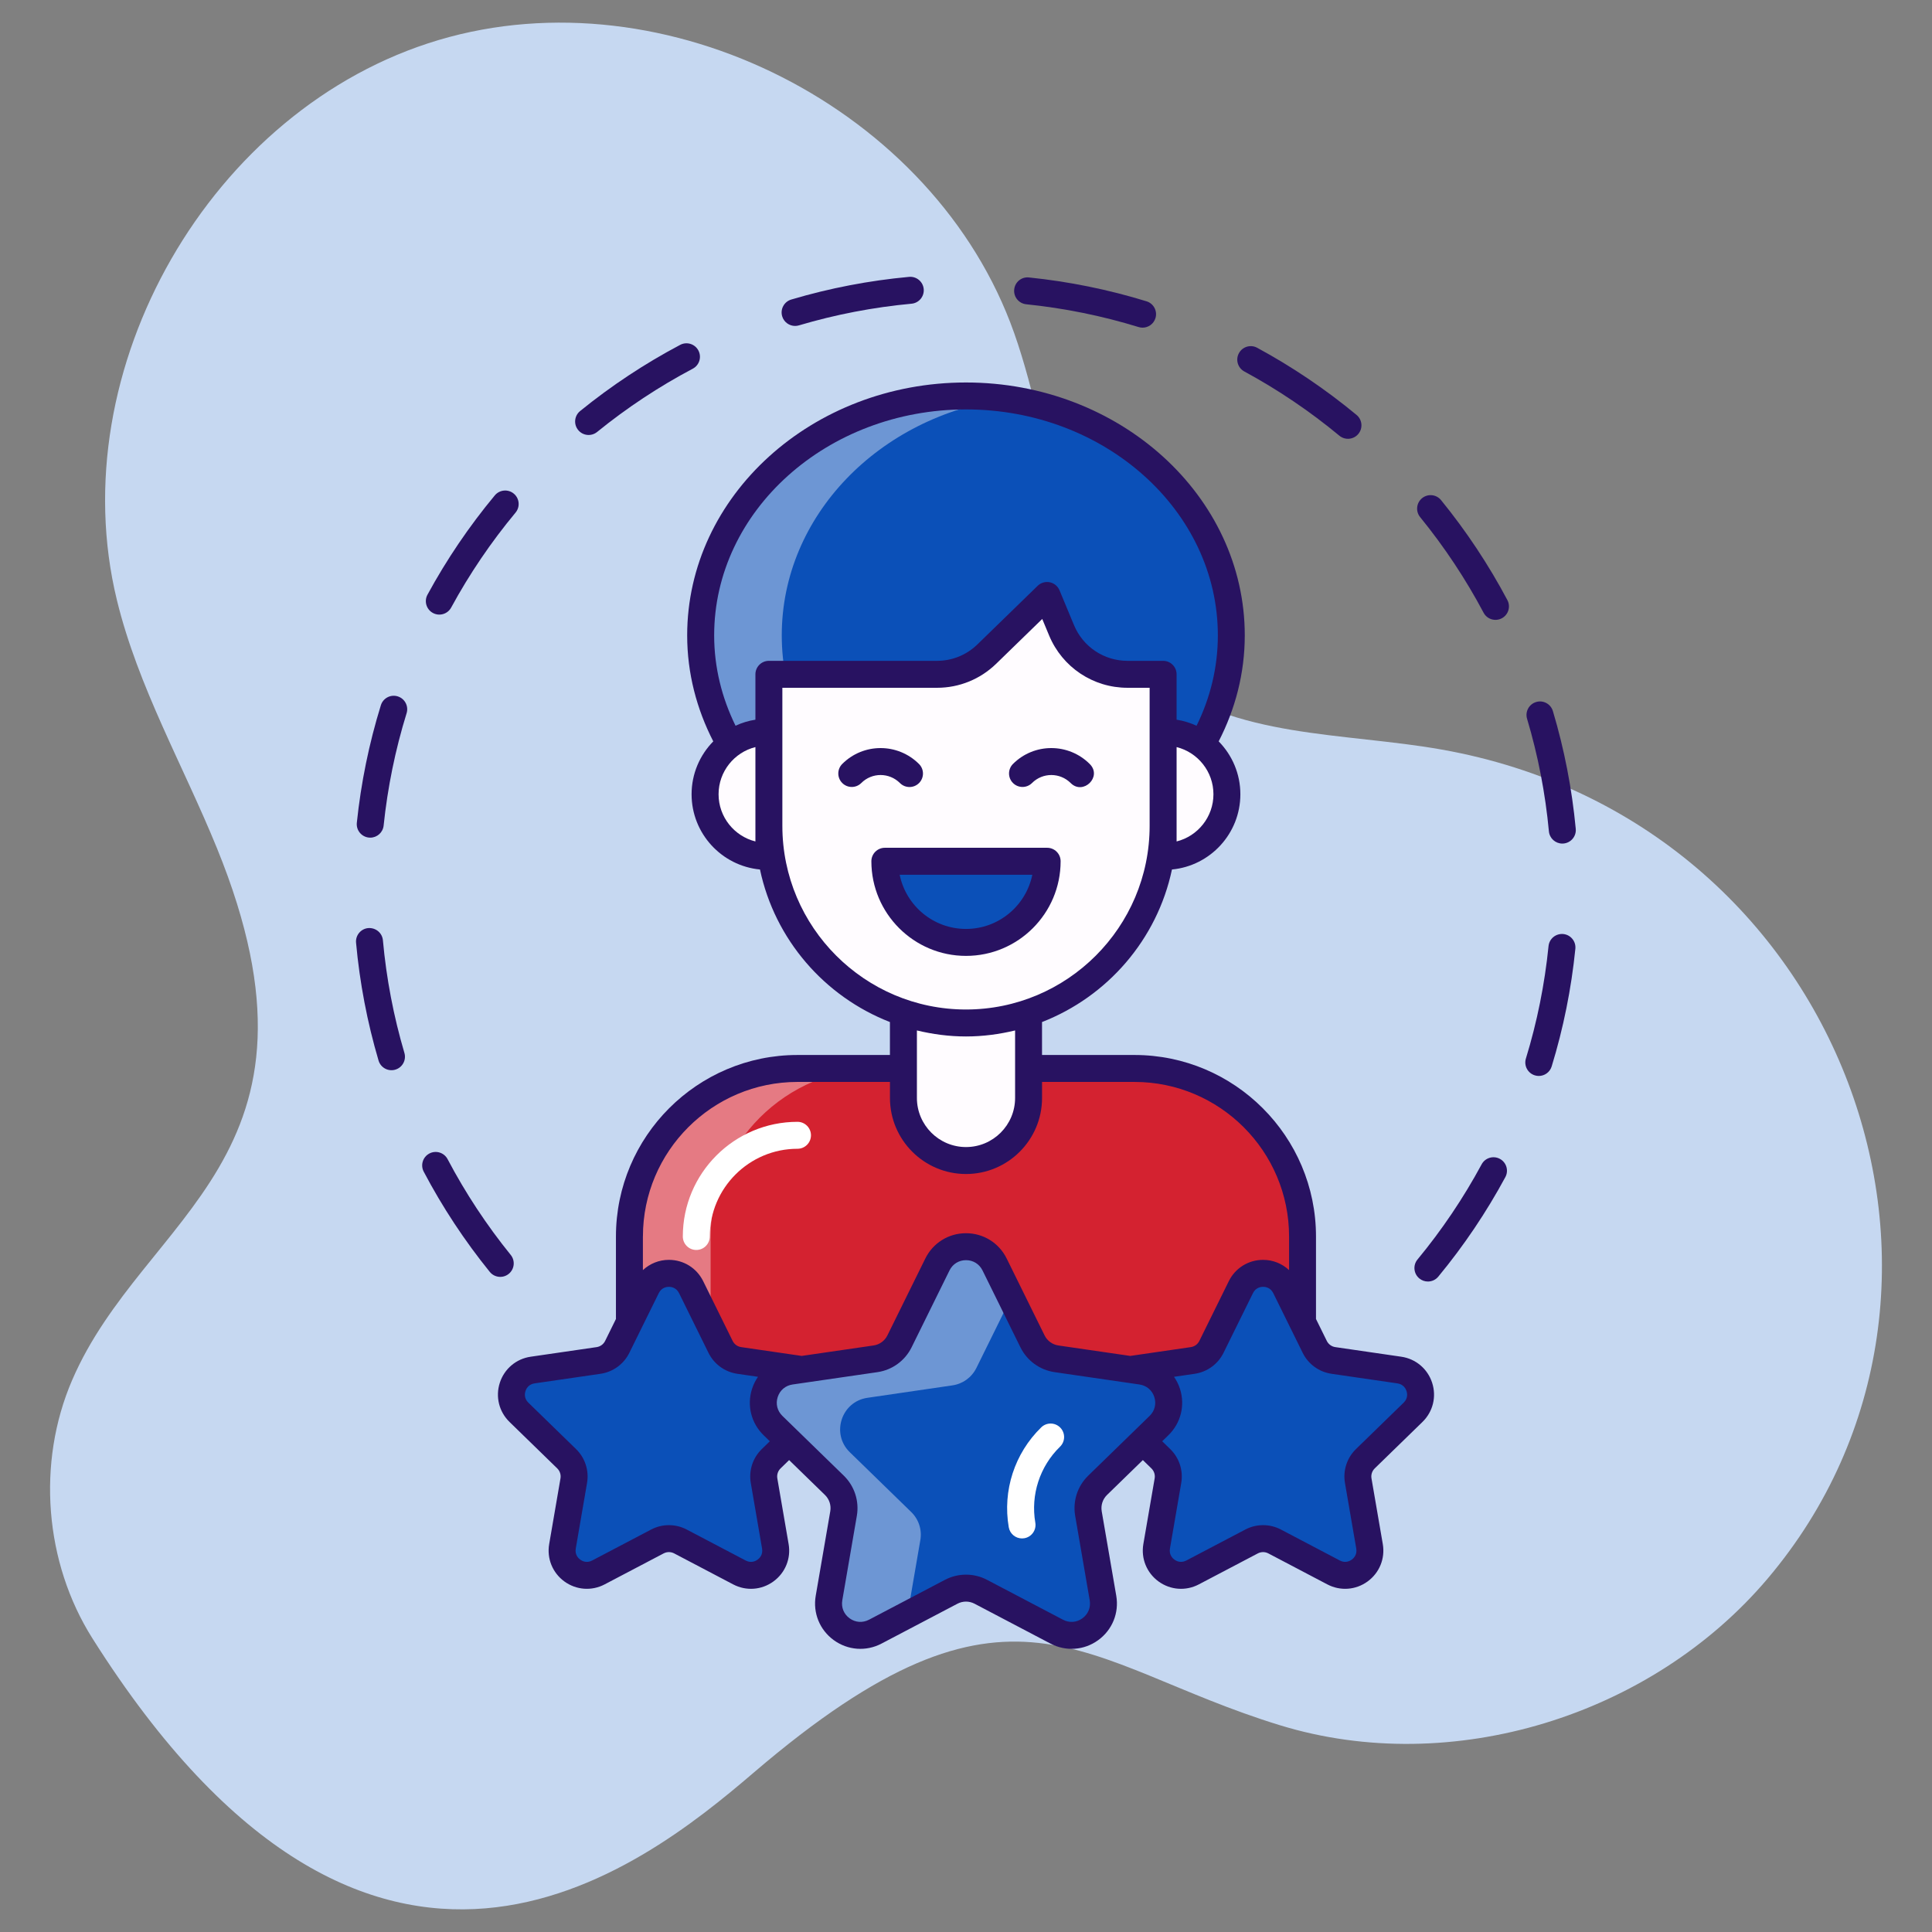
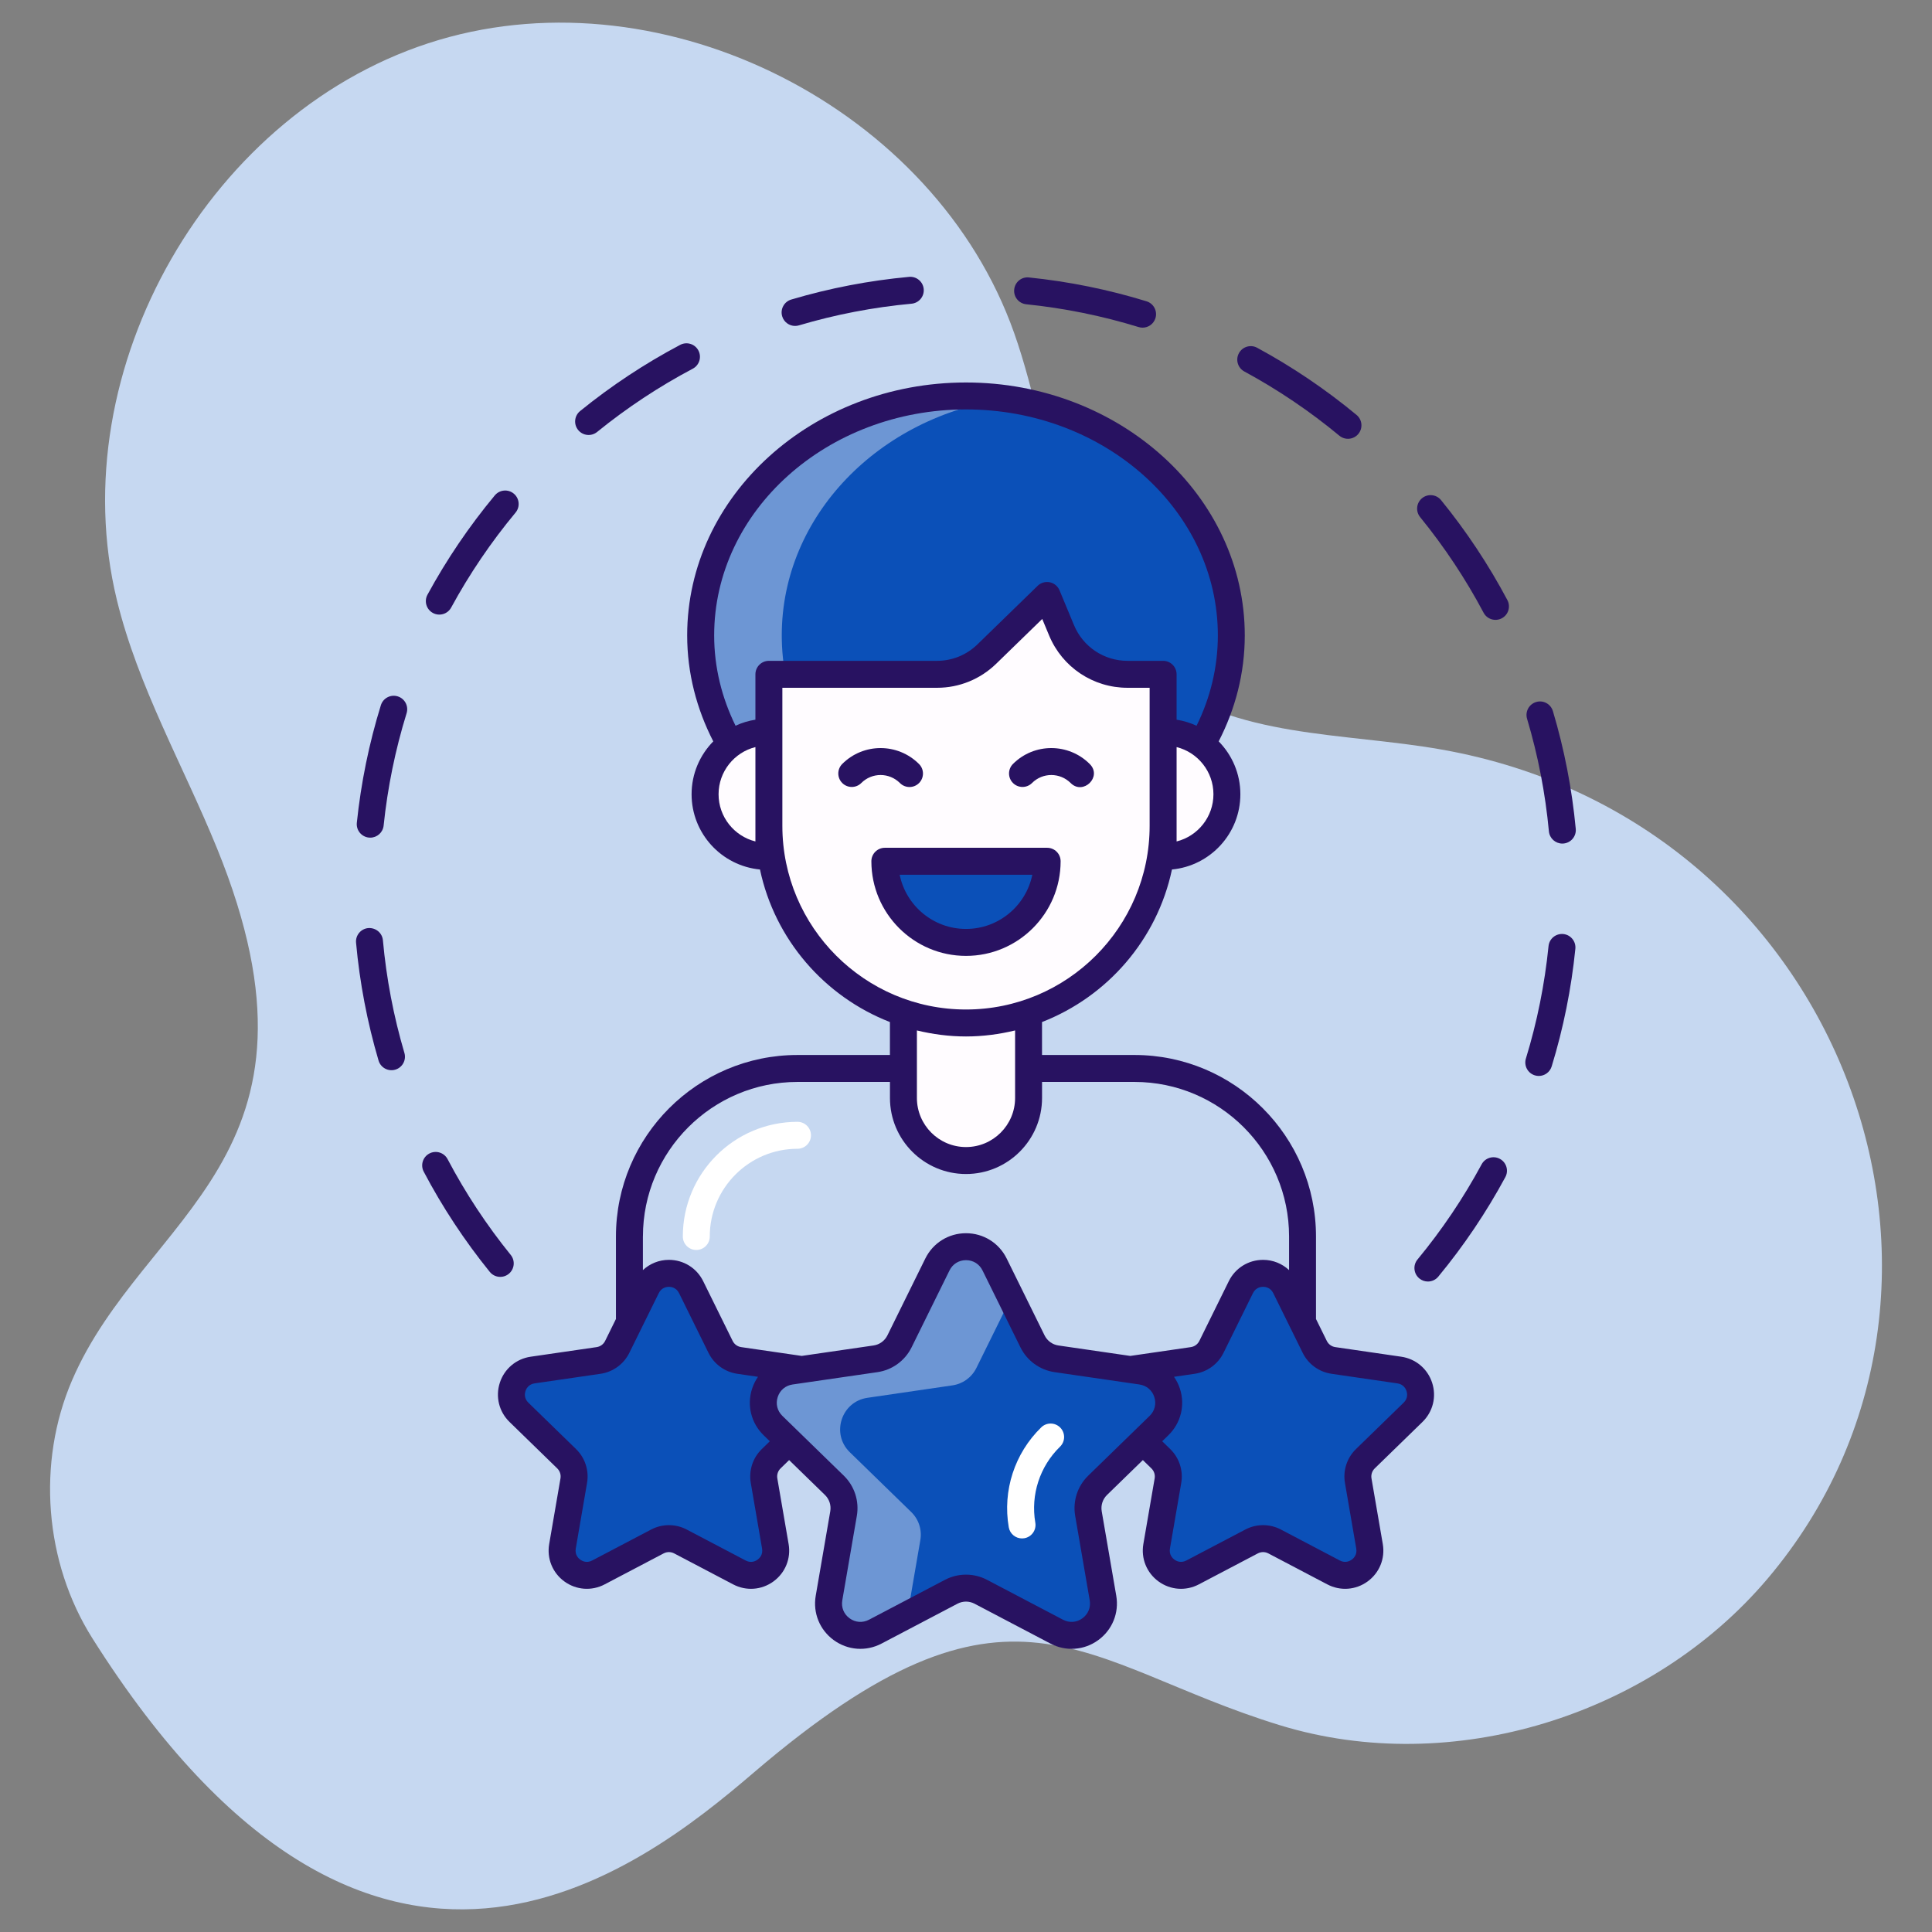
<svg xmlns="http://www.w3.org/2000/svg" viewBox="0 0 512 512" width="300" height="300">
  <rect x="0" y="0" width="512" height="512" fill="#808080" stroke="none" />
  <g width="100%" height="100%" transform="matrix(1,0,0,1,0,0)">
    <g id="_x31_3_Life_Skill">
      <g>
        <path d="m199.702 469.791c68.537-58.644 86.312-28.892 139.514-12.58 45.53 13.96 98.429-2.491 129.201-38.835 64.927-76.683 20.712-200.788-86.392-219.739-25.947-4.591-54.927-2.911-75.62-19.225-26.304-20.737-26.479-59.605-37.65-91.182-20.989-59.327-92.204-95.568-152.52-77.619s-100.128 87.232-85.264 148.382c5.594 23.012 17.596 43.866 26.531 65.798 33.404 81.997-19.432 96.932-38.394 140.974-9.409 21.852-7.333 48.284 5.371 68.4 74.256 117.576 145.107 61.395 175.223 35.626z" fill="#c6d8f1" fill-opacity="1" data-original-color="#ebf1fdff" stroke="none" stroke-opacity="1" />
-         <path d="m345.189 327.685v28.021c0 12.611-10.223 22.834-22.834 22.834h-132.711c-12.611 0-22.834-10.223-22.834-22.834v-28.021c0-24.596 19.939-44.535 44.535-44.535h89.309c24.596.001 44.535 19.939 44.535 44.535z" fill="#d42230" fill-opacity="1" data-original-color="#6acdf3ff" stroke="none" stroke-opacity="1" />
-         <path d="m211.144 378.54h-21.507c-12.613 0-22.818-10.24-22.818-22.818v-28.052c0-24.589 19.912-44.537 44.537-44.537h21.506c-24.624 0-44.537 19.947-44.537 44.537v28.052c.002 12.579 10.206 22.818 22.819 22.818z" fill="#ffffff" opacity=".4" fill-opacity="1" data-original-color="#ffffffff" stroke="none" stroke-opacity="1" />
        <path d="m272.582 256.002v34.97c0 9.158-7.424 16.582-16.582 16.582-9.158 0-16.582-7.424-16.582-16.582v-34.97z" fill="#fffcff" fill-opacity="1" data-original-color="#fffcffff" stroke="none" stroke-opacity="1" />
        <ellipse cx="256" cy="168.379" fill="#0b50b8" rx="70.312" ry="63.449" fill-opacity="1" data-original-color="#ffc563ff" stroke="none" stroke-opacity="1" />
        <path d="m266.7 231.086c-3.472.496-7.051.744-10.7.744-38.832 0-70.295-28.416-70.295-63.457s31.463-63.457 70.295-63.457c3.65 0 7.228.248 10.7.744-33.695 4.712-59.524 31.002-59.524 62.713s25.829 58.001 59.524 62.713z" fill="#ffffff" opacity=".4" fill-opacity="1" data-original-color="#ffffffff" stroke="none" stroke-opacity="1" />
        <path d="m308.238 178.699v40.165c0 28.85-23.388 52.238-52.238 52.238-28.85 0-52.238-23.388-52.238-52.238v-40.165h44.549c4.93 0 9.666-1.923 13.201-5.361l15.971-15.534 3.842 9.235c2.937 7.06 9.833 11.66 17.48 11.66z" fill="#fffcff" fill-opacity="1" data-original-color="#fffcffff" stroke="none" stroke-opacity="1" />
        <path d="m325.145 210.487c0 9.09-7.369 16.46-16.46 16.46h-.445v-32.919h.445c9.091 0 16.46 7.369 16.46 16.459z" fill="#fffcff" fill-opacity="1" data-original-color="#fffcffff" stroke="none" stroke-opacity="1" />
        <path d="m186.858 210.487c0 9.09 7.369 16.46 16.46 16.46h.445v-32.919h-.445c-9.091 0-16.46 7.369-16.46 16.459z" fill="#fffcff" fill-opacity="1" data-original-color="#fffcffff" stroke="none" stroke-opacity="1" />
        <path d="m277.506 228.243c0 11.871-9.634 21.506-21.506 21.506-11.871 0-21.506-9.634-21.506-21.506z" fill="#0b50b8" fill-opacity="1" data-original-color="#ffc563ff" stroke="none" stroke-opacity="1" />
        <path d="m202.481 392.396 2.994 17.396c.923 5.362-4.703 9.453-9.52 6.924l-15.636-8.212c-1.911-1.004-4.193-1.004-6.103 0l-15.636 8.212c-4.816 2.53-10.443-1.562-9.52-6.924l2.994-17.396c.367-2.132-.34-4.307-1.89-5.816l-12.642-12.306c-3.899-3.796-1.751-10.414 3.633-11.198l17.478-2.543c2.138-.311 3.986-1.655 4.942-3.592l7.806-15.832c2.407-4.881 9.367-4.881 11.773 0l7.806 15.832c.956 1.938 2.804 3.281 4.942 3.592l17.478 2.543c5.385.783 7.532 7.402 3.633 11.198l-12.642 12.306c-1.55 1.509-2.257 3.684-1.89 5.816z" fill="#0b50b8" fill-opacity="1" data-original-color="#ffc563ff" stroke="none" stroke-opacity="1" />
        <path d="m359.946 392.396 2.994 17.396c.923 5.362-4.703 9.453-9.52 6.924l-15.636-8.212c-1.911-1.004-4.193-1.004-6.103 0l-15.636 8.212c-4.816 2.53-10.443-1.562-9.52-6.924l2.994-17.396c.367-2.132-.34-4.307-1.89-5.816l-12.642-12.306c-3.899-3.796-1.751-10.414 3.633-11.198l17.478-2.543c2.138-.311 3.986-1.655 4.942-3.592l7.806-15.832c2.407-4.881 9.367-4.881 11.773 0l7.806 15.832c.956 1.938 2.804 3.281 4.942 3.592l17.478 2.543c5.385.783 7.532 7.402 3.633 11.198l-12.642 12.306c-1.55 1.509-2.257 3.684-1.89 5.816z" fill="#0b50b8" fill-opacity="1" data-original-color="#ffc563ff" stroke="none" stroke-opacity="1" />
        <path d="m288.451 401.107 3.853 22.389c1.188 6.9-6.053 12.167-12.252 8.911l-20.124-10.569c-2.459-1.292-5.396-1.292-7.855 0l-20.124 10.569c-6.199 3.256-13.44-2.011-12.252-8.911l3.853-22.389c.472-2.744-.438-5.544-2.433-7.486l-16.27-15.838c-5.018-4.885-2.254-13.404 4.676-14.412l22.494-3.273c2.752-.4 5.13-2.129 6.36-4.623l10.047-20.376c3.097-6.282 12.055-6.282 15.152 0l10.047 20.376c1.23 2.494 3.608 4.223 6.36 4.623l22.494 3.273c6.93 1.008 9.694 9.527 4.676 14.412l-16.27 15.838c-1.995 1.943-2.905 4.743-2.432 7.486z" fill="#0b50b8" fill-opacity="1" data-original-color="#ffc563ff" stroke="none" stroke-opacity="1" />
        <path d="m263.571 335.109 4.357 8.822-9.179 18.607c-1.25 2.5-3.607 4.214-6.393 4.607l-22.464 3.286c-6.929 1-9.714 9.536-4.679 14.428l16.25 15.821c2 1.929 2.929 4.75 2.429 7.5l-3.393 19.714-8.536 4.5c-6.214 3.286-13.464-2-12.286-8.893l3.857-22.393c.5-2.75-.429-5.536-2.429-7.5l-16.25-15.821c-5.036-4.893-2.25-13.393 4.679-14.428l22.464-3.25c2.786-.429 5.143-2.143 6.393-4.643l10.036-20.357c3.109-6.286 12.037-6.286 15.144 0z" fill="#ffffff" opacity=".4" fill-opacity="1" data-original-color="#ffffffff" stroke="none" stroke-opacity="1" />
        <path d="m214.916 300.865c0-1.972-1.599-3.571-3.571-3.571-16.757 0-30.39 13.633-30.39 30.39 0 1.972 1.599 3.571 3.571 3.571s3.571-1.599 3.571-3.571c0-12.819 10.428-23.247 23.247-23.247 1.973 0 3.572-1.599 3.572-3.572z" fill="#ffffff" fill-opacity="1" data-original-color="#ffffffff" stroke="none" stroke-opacity="1" />
        <path d="m275.937 378.267c-7.057 6.871-10.275 16.765-8.606 26.467.298 1.739 1.808 2.966 3.516 2.966.201 0 .405-.016.609-.052 1.944-.333 3.249-2.18 2.914-4.124-1.268-7.382 1.181-14.91 6.552-20.14 1.413-1.376 1.442-3.636.066-5.05-1.377-1.413-3.638-1.443-5.051-.067z" fill="#ffffff" fill-opacity="1" data-original-color="#ffffffff" stroke="none" stroke-opacity="1" />
        <g fill="#281261">
          <path d="m238.5 207.522c1.395 1.395 3.655 1.395 5.05 0s1.395-3.655 0-5.05c-5.618-5.618-14.725-5.642-20.346-.017-1.395 1.395-1.395 3.657 0 5.05 1.395 1.395 3.659 1.395 5.05 0 2.831-2.831 7.415-2.814 10.246.017z" fill="#281261" fill-opacity="1" data-original-color="#281261ff" stroke="none" stroke-opacity="1" />
          <path d="m273.501 207.504c2.83-2.83 7.415-2.813 10.245.017 3.294 3.294 8.434-1.666 5.05-5.05-5.618-5.618-14.725-5.642-20.346-.017-1.395 1.395-1.395 3.657 0 5.05 1.396 1.395 3.659 1.395 5.051 0z" fill="#281261" fill-opacity="1" data-original-color="#281261ff" stroke="none" stroke-opacity="1" />
          <path d="m281.076 228.242c0-1.972-1.599-3.571-3.571-3.571h-43.011c-1.972 0-3.571 1.599-3.571 3.571 0 13.829 11.25 25.078 25.077 25.078 13.827.001 25.076-11.249 25.076-25.078zm-42.653 3.572h35.153c-1.66 8.186-8.909 14.364-17.576 14.364s-15.917-6.179-17.577-14.364z" fill="#281261" fill-opacity="1" data-original-color="#281261ff" stroke="none" stroke-opacity="1" />
          <path d="m100.321 281.055c.555 1.881 2.532 2.976 4.436 2.414 1.892-.558 2.973-2.544 2.414-4.436-2.865-9.699-4.782-19.742-5.697-29.85-.18-1.964-1.901-3.371-3.88-3.235-1.964.178-3.413 1.915-3.235 3.88.959 10.573 2.965 21.08 5.962 31.227z" fill="#281261" fill-opacity="1" data-original-color="#281261ff" stroke="none" stroke-opacity="1" />
          <path d="m158.24 114.476c7.875-6.396 16.405-12.038 25.352-16.767 1.744-.923 2.41-3.083 1.489-4.827-.923-1.744-3.081-2.412-4.827-1.489-9.359 4.949-18.281 10.849-26.517 17.538-1.531 1.243-1.765 3.493-.521 5.024 1.245 1.534 3.498 1.762 5.024.521z" fill="#281261" fill-opacity="1" data-original-color="#281261ff" stroke="none" stroke-opacity="1" />
          <path d="m301.743 86.674c.349.108.705.16 1.05.16 1.528 0 2.94-.987 3.414-2.522.579-1.885-.478-3.884-2.365-4.464-10.111-3.115-20.595-5.24-31.154-6.32-1.986-.216-3.716 1.226-3.915 3.19-.201 1.962 1.228 3.714 3.19 3.915 10.093 1.033 20.112 3.066 29.78 6.041z" fill="#281261" fill-opacity="1" data-original-color="#281261ff" stroke="none" stroke-opacity="1" />
          <path d="m406.748 284.981c.349.106.701.159 1.046.159 1.528 0 2.944-.989 3.414-2.527 3.101-10.109 5.214-20.599 6.278-31.175.195-1.962-1.235-3.713-3.195-3.911-1.978-.181-3.714 1.235-3.913 3.197-1.018 10.109-3.034 20.135-5.999 29.797-.579 1.884.482 3.881 2.369 4.46z" fill="#281261" fill-opacity="1" data-original-color="#281261ff" stroke="none" stroke-opacity="1" />
          <path d="m210.708 86.377c.337 0 .68-.049 1.018-.15 9.691-2.877 19.73-4.81 29.839-5.741 1.964-.18 3.409-1.92 3.228-3.884s-1.918-3.409-3.884-3.228c-10.575.973-21.078 2.994-31.217 6.006-1.89.562-2.968 2.55-2.407 4.44.462 1.553 1.883 2.557 3.423 2.557z" fill="#281261" fill-opacity="1" data-original-color="#281261ff" stroke="none" stroke-opacity="1" />
          <path d="m414.03 223.555c.112 0 .223-.005.335-.016 1.967-.183 3.408-1.925 3.226-3.889-.991-10.568-3.027-21.068-6.058-31.206-.568-1.89-2.549-2.975-4.443-2.4-1.89.563-2.965 2.553-2.4 4.443 2.895 9.691 4.841 19.727 5.786 29.829.174 1.851 1.73 3.239 3.554 3.239z" fill="#281261" fill-opacity="1" data-original-color="#281261ff" stroke="none" stroke-opacity="1" />
          <path d="m376.136 338.8c.666.549 1.472.818 2.271.818 1.029 0 2.051-.441 2.755-1.296 6.766-8.187 12.744-17.06 17.77-26.371.938-1.737.289-3.903-1.447-4.839-1.73-.938-3.903-.288-4.837 1.446-4.803 8.902-10.519 17.386-16.989 25.213-1.26 1.52-1.044 3.771.477 5.029z" fill="#281261" fill-opacity="1" data-original-color="#281261ff" stroke="none" stroke-opacity="1" />
          <path d="m393.163 162.373c.918 1.739 3.081 2.405 4.827 1.481 1.744-.924 2.407-3.087 1.479-4.829-4.963-9.352-10.878-18.265-17.578-26.491-1.245-1.526-3.491-1.758-5.026-.513-1.528 1.247-1.758 3.496-.513 5.026 6.407 7.863 12.064 16.385 16.811 25.326z" fill="#281261" fill-opacity="1" data-original-color="#281261ff" stroke="none" stroke-opacity="1" />
          <path d="m131.13 131.282c-6.785 8.161-12.788 17.017-17.841 26.317-.943 1.733-.302 3.901 1.432 4.843 1.729.939 3.899.305 4.843-1.432 4.832-8.892 10.571-17.357 17.06-25.162 1.261-1.517 1.053-3.768-.464-5.029-1.512-1.262-3.765-1.053-5.03.463z" fill="#281261" fill-opacity="1" data-original-color="#281261ff" stroke="none" stroke-opacity="1" />
          <path d="m354.948 115.465c1.519 1.26 3.773 1.045 5.026-.471 1.259-1.519 1.05-3.77-.471-5.029-8.168-6.77-17.031-12.76-26.339-17.801-1.733-.942-3.906-.295-4.841 1.44-.942 1.733-.296 3.901 1.437 4.841 8.904 4.82 17.375 10.547 25.188 17.02z" fill="#281261" fill-opacity="1" data-original-color="#281261ff" stroke="none" stroke-opacity="1" />
          <path d="m112.295 310.512c4.932 9.366 10.821 18.3 17.5 26.549 1.24 1.53 3.491 1.77 5.024.528s1.768-3.491.528-5.024c-6.388-7.887-12.017-16.425-16.732-25.38-.919-1.744-3.076-2.412-4.824-1.496-1.746.919-2.415 3.078-1.496 4.823z" fill="#281261" fill-opacity="1" data-original-color="#281261ff" stroke="none" stroke-opacity="1" />
          <path d="m97.747 221.966c.126.014.249.019.371.019 1.808 0 3.359-1.365 3.549-3.203 1.046-10.092 3.095-20.108 6.086-29.769.584-1.885-.471-3.885-2.354-4.468-1.885-.589-3.885.471-4.468 2.354-3.13 10.109-5.273 20.588-6.369 31.147-.203 1.962 1.224 3.716 3.185 3.92z" fill="#281261" fill-opacity="1" data-original-color="#281261ff" stroke="none" stroke-opacity="1" />
          <path d="m132.459 366.443c-1.2 3.699-.214 7.678 2.572 10.39l12.641 12.305c.706.689 1.029 1.679.861 2.652l-2.992 17.395c-.661 3.829.882 7.629 4.025 9.916 3.126 2.273 7.219 2.594 10.674.776l15.634-8.21c.875-.46 1.913-.459 2.785-.002l15.635 8.212c3.439 1.81 7.53 1.512 10.674-.776 3.142-2.286 4.686-6.086 4.025-9.914l-2.992-17.397c0-.002 0-.002 0-.002-.167-.971.155-1.962.86-2.649l2.266-2.205 9.499 9.245c1.153 1.123 1.678 2.738 1.406 4.323l-3.854 22.388c-.783 4.541 1.048 9.047 4.775 11.757 3.702 2.692 8.55 3.08 12.657.921l20.124-10.568c1.416-.748 3.111-.748 4.534 0l20.122 10.568c4.081 2.143 8.93 1.791 12.655-.919 3.728-2.712 5.559-7.216 4.778-11.759l-3.854-22.388c-.272-1.587.255-3.203 1.402-4.321l9.5-9.247 2.264 2.204c.708.689 1.032 1.681.865 2.651l-2.996 17.398c-.659 3.831.886 7.629 4.028 9.916 3.145 2.285 7.234 2.582 10.672.774l15.635-8.21c.872-.46 1.911-.459 2.783-.002l15.635 8.212c3.432 1.805 7.526 1.512 10.672-.774 3.142-2.286 4.688-6.084 4.028-9.917l-2.996-17.395c-.167-.973.157-1.964.861-2.651l12.643-12.306c2.787-2.712 3.77-6.691 2.57-10.39-1.2-3.697-4.335-6.342-8.182-6.902l-17.473-2.543c-.977-.141-1.821-.753-2.257-1.638l-2.868-5.817v-21.858c0-26.526-21.582-48.106-48.106-48.106h-24.5v-8.732c17.341-6.747 30.513-21.879 34.435-40.426 10.156-.962 18.128-9.532 18.128-19.935 0-5.455-2.198-10.403-5.748-14.019 4.405-8.547 6.916-18.044 6.916-28.088 0-36.954-33.144-67.02-73.886-67.02-40.738 0-73.882 30.066-73.882 67.02 0 10.042 2.524 19.536 6.915 28.091-3.549 3.616-5.746 8.562-5.746 14.016 0 10.402 7.971 18.971 18.124 19.935 3.923 18.548 17.096 33.68 34.437 40.427v8.731h-24.502c-26.526 0-48.106 21.58-48.106 48.106v21.858l-2.868 5.817c-.436.884-1.278 1.496-2.253 1.638l-17.477 2.543c-3.842.559-6.977 3.204-8.177 6.901zm172.203 8.781-16.27 15.839c-2.839 2.761-4.131 6.742-3.46 10.648v.002l3.854 22.388c.321 1.871-.405 3.655-1.939 4.771-1.535 1.114-3.458 1.254-5.136.373l-20.122-10.568c-3.498-1.838-7.678-1.838-11.176 0l-20.124 10.568c-1.683.879-3.601.741-5.136-.373-1.535-1.116-2.258-2.9-1.937-4.771l3.854-22.388c.673-3.905-.621-7.886-3.46-10.652l-16.272-15.838c-1.36-1.324-1.822-3.191-1.236-4.996.586-1.807 2.058-3.048 3.936-3.322l22.494-3.271c3.918-.572 7.3-3.031 9.049-6.58l10.048-20.377c.839-1.702 2.475-2.719 4.372-2.719 1.899 0 3.535 1.017 4.374 2.72l10.046 20.374c1.749 3.551 5.13 6.009 9.049 6.581l22.494 3.271c1.88.274 3.352 1.514 3.938 3.32.584 1.807.12 3.676-1.24 5zm48.193-11.156 17.477 2.543c1.66.241 2.243 1.505 2.414 2.037.174.532.446 1.896-.757 3.066l-12.646 12.308c-2.393 2.332-3.481 5.687-2.916 8.979v.002l2.996 17.395c.283 1.655-.739 2.598-1.193 2.928-.45.33-1.671 1.001-3.149.228l-15.635-8.214c-2.951-1.545-6.473-1.547-9.424.002l-15.635 8.212c-1.486.773-2.703.101-3.149-.228-.453-.33-1.475-1.273-1.193-2.926l2.996-17.398c.565-3.292-.523-6.648-2.919-8.981l-2.127-2.071 1.649-1.605c3.303-3.216 4.471-7.936 3.052-12.322-.372-1.146-.908-2.201-1.568-3.155l5.488-.798c3.303-.483 6.152-2.557 7.628-5.547l7.806-15.833c.743-1.507 2.128-1.669 2.686-1.669s1.943.162 2.686 1.669l7.806 15.833c1.471 2.989 4.321 5.062 7.627 5.545zm-41.043-141.076v-25.009c5.601 1.4 9.762 6.475 9.762 12.503 0 6.031-4.161 11.105-9.762 12.506zm-111.621-4.128v4.128c-5.601-1.4-9.762-6.477-9.762-12.505 0-6.029 4.161-11.103 9.762-12.503zm0-40.165v12.026c-1.853.292-3.619.834-5.267 1.599-3.605-7.341-5.663-15.422-5.663-23.945 0-33.017 29.939-59.877 66.739-59.877s66.743 26.861 66.743 59.877c0 8.525-2.03 16.619-5.642 23.955-1.655-.771-3.43-1.316-5.292-1.61v-12.025c0-1.972-1.597-3.571-3.571-3.571h-9.431c-6.226 0-11.792-3.713-14.185-9.46l-3.842-9.235c-.455-1.092-1.421-1.889-2.579-2.126-1.156-.234-2.359.112-3.209.938l-15.97 15.534c-2.884 2.804-6.688 4.349-10.711 4.349h-44.549c-1.972 0-3.571 1.599-3.571 3.571zm7.142 40.165v-24.836-11.757h40.977c5.893 0 11.466-2.264 15.691-6.372l12.202-11.869 1.824 4.382c3.503 8.418 11.658 13.858 20.778 13.858h5.859v36.593c0 26.835-21.831 48.666-48.666 48.666s-48.665-21.831-48.665-48.665zm61.677 54.215v17.894c0 7.172-5.837 13.009-13.011 13.009-7.173 0-13.009-5.837-13.009-13.009v-17.893c4.182 1.004 8.523 1.593 13.009 1.593 4.487 0 8.829-.59 13.011-1.594zm-98.628 54.607c0-22.586 18.377-40.963 40.963-40.963h24.502v4.25c0 11.112 9.04 20.152 20.152 20.152 11.114 0 20.154-9.04 20.154-20.152v-4.25h24.5c22.586 0 40.963 18.377 40.963 40.963v8.905c-1.836-1.712-4.261-2.715-6.884-2.715-3.889 0-7.373 2.166-9.089 5.652l-7.806 15.833c-.436.884-1.28 1.496-2.253 1.638l-16.049 2.335-19.039-2.769c-1.589-.23-2.961-1.229-3.671-2.67l-10.046-20.374c-2.039-4.136-6.17-6.705-10.781-6.705-4.609 0-8.74 2.569-10.779 6.703l-10.048 20.377c-.71 1.439-2.082 2.438-3.671 2.668l-19.038 2.769-16.046-2.335c-.977-.141-1.819-.753-2.255-1.638l-7.806-15.833c-1.719-3.486-5.202-5.652-9.091-5.652-2.624 0-5.048 1.004-6.886 2.717v-8.906zm-11.233 36.382c3.301-.483 6.154-2.557 7.629-5.547l7.806-15.833c.743-1.507 2.124-1.669 2.684-1.669s1.941.162 2.684 1.669l7.806 15.833c1.475 2.991 4.328 5.064 7.631 5.547l5.487.798c-.66.954-1.196 2.01-1.568 3.157-1.423 4.384-.253 9.105 3.048 12.32l1.651 1.607-2.127 2.071c-2.394 2.332-3.484 5.688-2.916 8.979l2.992 17.398c.284 1.653-.736 2.597-1.188 2.924-.452.33-1.667 1.013-3.153.23l-15.637-8.214c-2.947-1.545-6.471-1.547-9.422.002l-15.635 8.212c-1.486.783-2.701.099-3.153-.23-.452-.328-1.472-1.271-1.188-2.926l2.992-17.395c.568-3.291-.521-6.649-2.917-8.983l-12.643-12.306c-1.202-1.17-.931-2.534-.759-3.066.173-.532.755-1.796 2.417-2.037z" fill="#281261" fill-opacity="1" data-original-color="#281261ff" stroke="none" stroke-opacity="1" />
        </g>
      </g>
    </g>
    <g id="Layer_1" />
  </g>
</svg>